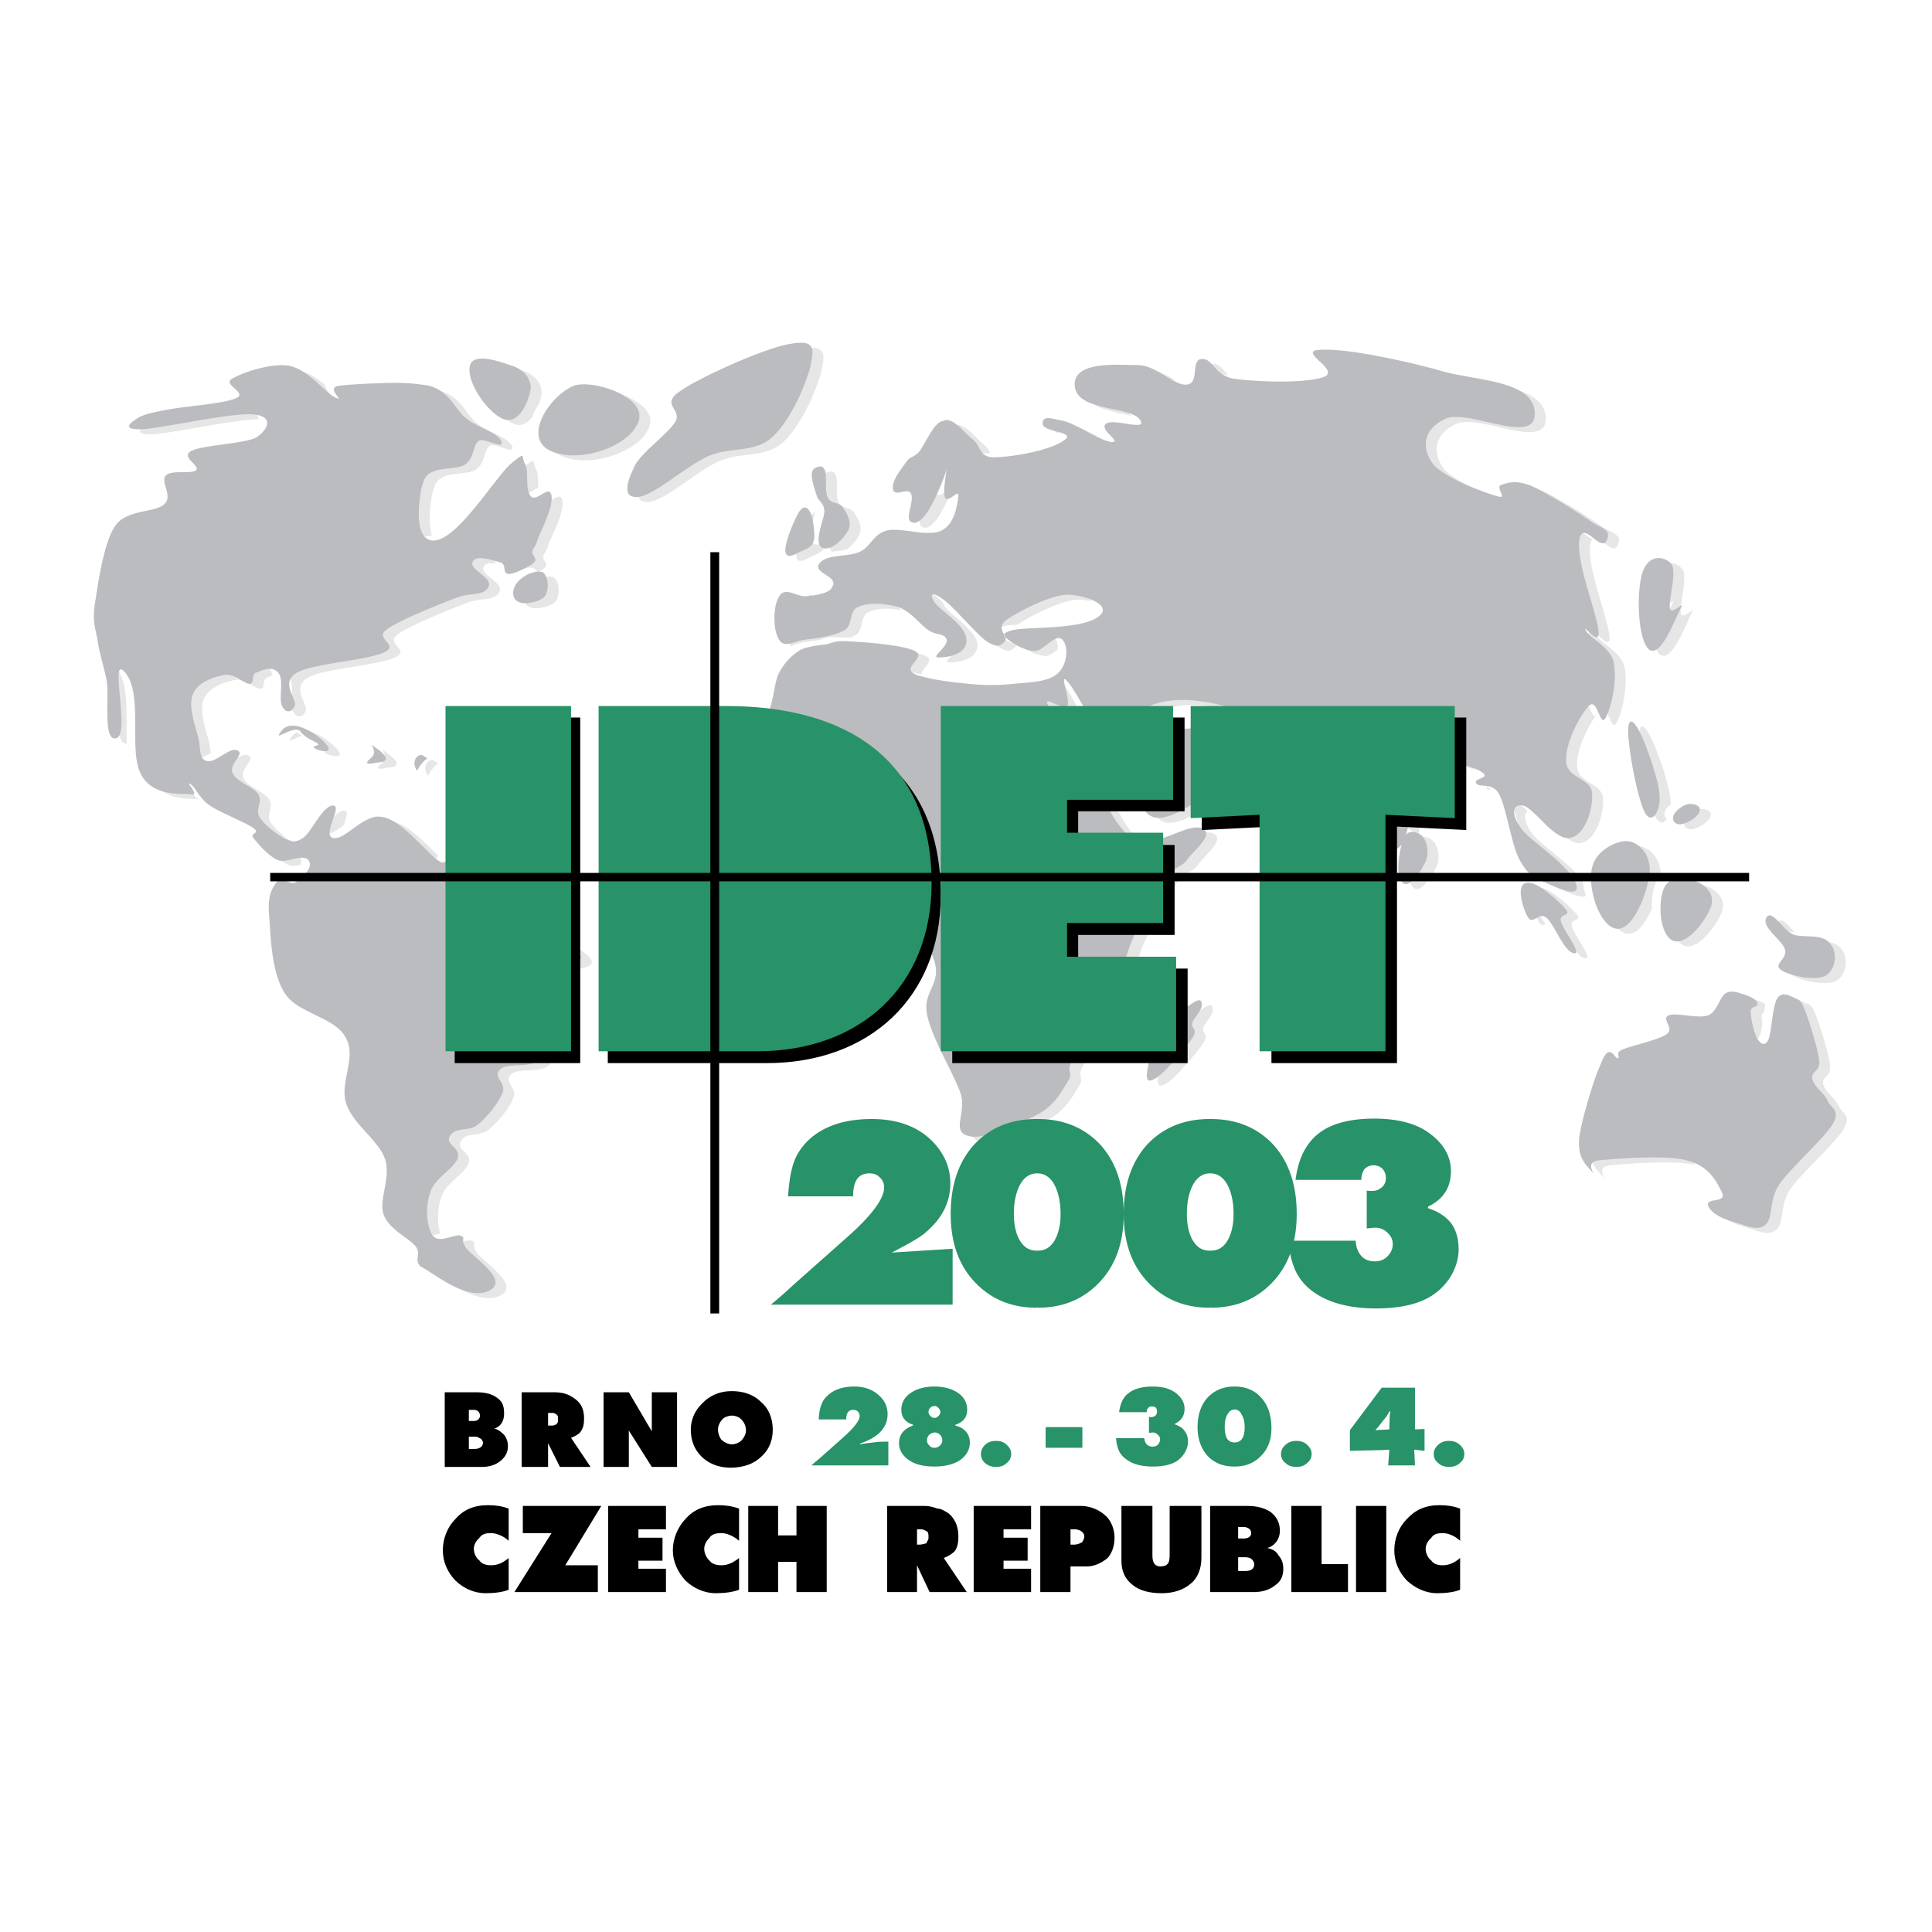
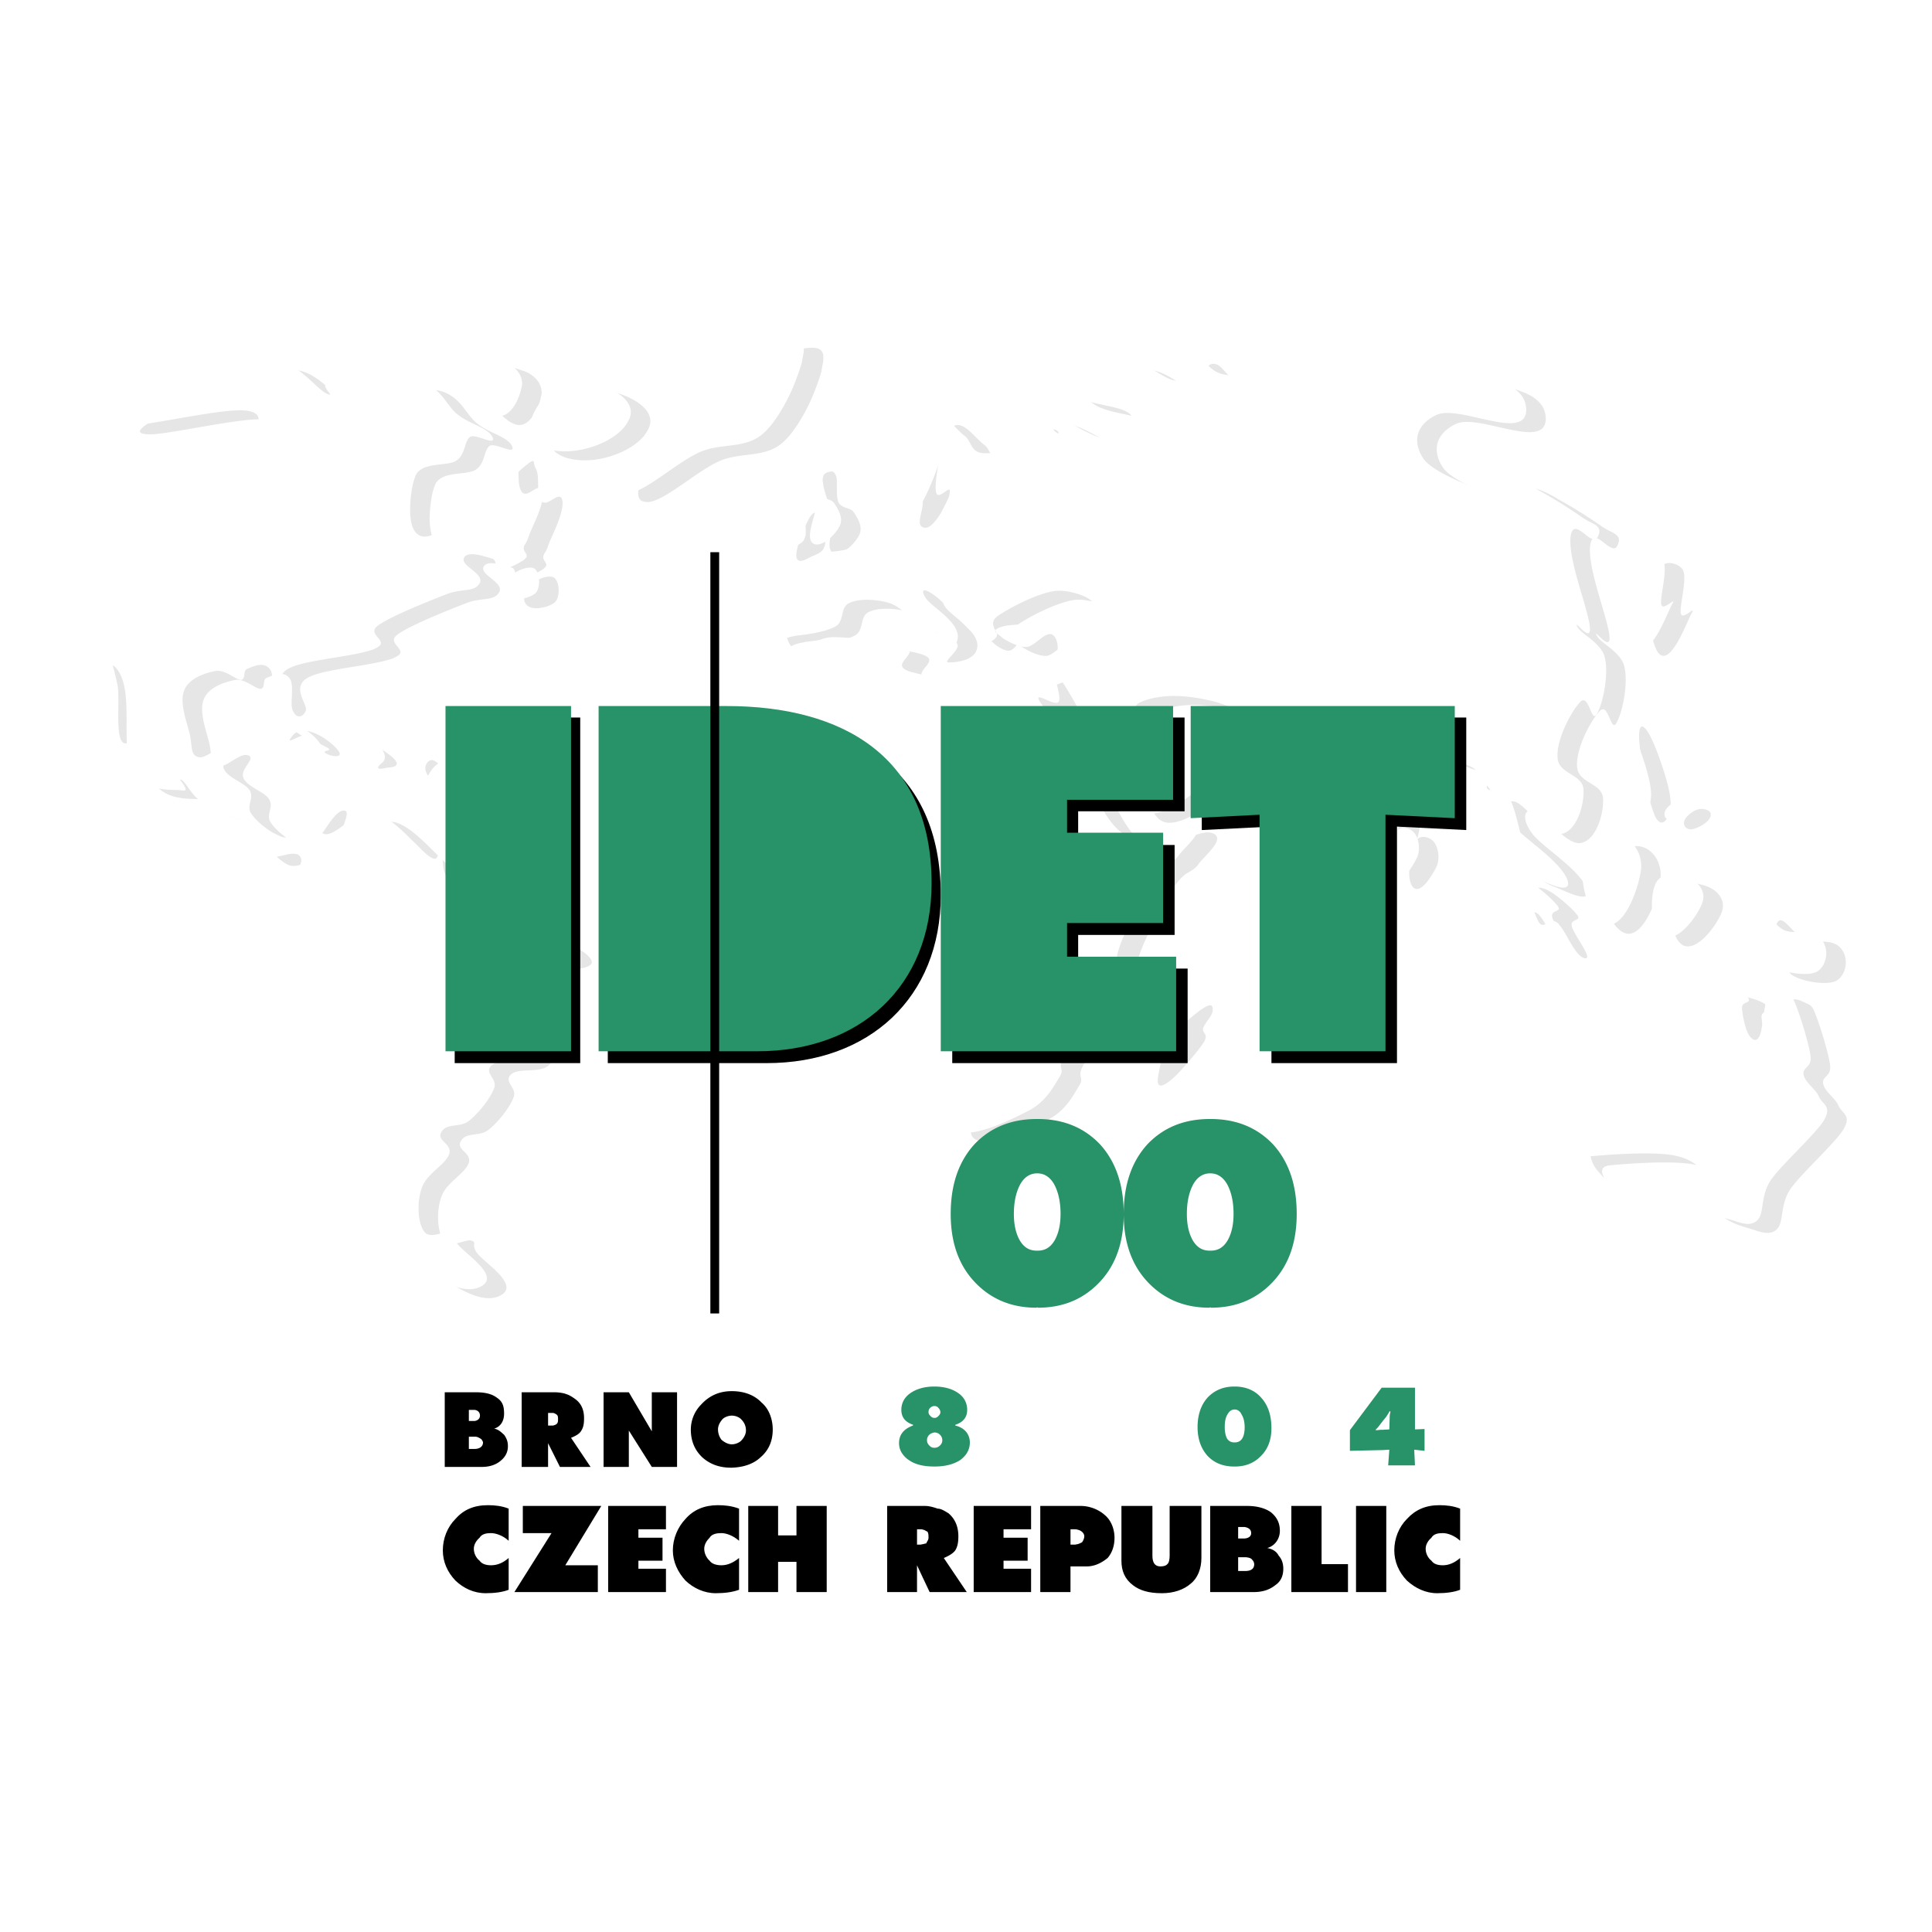
<svg xmlns="http://www.w3.org/2000/svg" width="2500" height="2500" viewBox="0 0 192.756 192.756">
  <g fill-rule="evenodd" clip-rule="evenodd">
-     <path fill="#fff" d="M0 0h192.756v192.756H0V0z" />
    <path d="M31.411 73.842c-.115-.114-.229-.191-.305-.305-.573-.917-3.017 1.26-1.91-.153.535-.649 1.375-.573 2.215-.229 1.031.42 2.062 1.298 2.406 1.833.572.993-2.177.076-1.222-.077.801-.19-.458-.419-1.184-1.069zM160.4 107.599a60.43 60.43 0 0 1 .65-1.528c.725-1.412 1.145.077 1.449 0 .307-.152-.342-.458.422-.84.801-.382 3.627-.954 4.467-1.565.803-.572-.611-1.527.191-1.871.801-.306 2.979.382 3.934 0 .916-.382 1.145-1.795 1.717-2.177.574-.344 1.031-.152 1.566 0 .496.153 1.336.42 1.604.878.268.535-.648.306-.648.917 0 .572.305 2.139.688 2.749.381.573.801.726 1.107 0 .305-.764.381-3.322.877-4.086.535-.725 1.26-.19 1.758 0 .496.229.648.268 1.029 1.337.422 1.069 1.223 3.666 1.375 4.85s-.84 1.069-.688 1.871c.191.84 1.184 1.374 1.527 2.177.344.802 1.338.916.498 2.367-.842 1.375-4.125 4.314-5.271 5.919-1.105 1.642-.648 3.284-1.336 4.009-.688.727-1.68.306-2.635 0-1.031-.305-2.596-.725-3.131-1.718-.496-.993 1.91-.268 1.336-1.413-.572-1.222-1.373-2.673-3.512-3.207-2.102-.573-7.18-.153-8.783 0-.076 0-.115 0-.191.038-1.26.229.076 1.718-.496 1.069-.611-.688-1.412-1.337-1.26-3.284.153-1.414 1.032-4.469 1.756-6.492zm0-21.576c.803-1.069 2.178-1.642 3.018-1.604 1.221.076 2.443 1.375 2.252 3.284-.268 1.947-1.604 5.537-3.246 5.46-.84-.076-1.527-.993-2.023-2.177-.457-1.184-.688-2.596-.535-3.589.077-.533.267-.992.534-1.374zm0-21.574c.727.573 1.527 1.26 1.68 2.138.344 1.527-.113 4.2-.764 5.46-.381.764-.572-.153-.916-.802-.189-.382-.42-.688-.801-.306-.955 1.031-2.369 3.78-2.254 5.499.039 1.756 2.598 1.642 2.598 3.322.037 1.718-.803 4.162-2.291 4.353-.611.076-1.375-.458-2.102-1.107-.955-.916-1.908-2.023-2.52-2.138-1.107-.191-1.146.955-.191 2.252.459.649 1.604 1.528 2.711 2.444 1.146.955 2.254 1.985 2.711 2.94.727 1.718-1.527.687-2.711.152-.152-.038-.268-.114-.381-.152-.955-.344-1.719-.802-2.482-2.253-.803-1.451-1.299-5.155-2.023-6.491-.688-1.298-1.947-.611-2.291-1.107-.307-.496 1.26-.496.725-.993-.496-.497-2.252-.879-2.902-1.222-.688-.305-.688-1.069-1.107-1.069s-.381.916-.84 1.069c-.457.191-1.336-.458-1.832 0-.459.497.191.802-.23 2.215-.037.153-.113.382-.152.649-.156 1.149-.248 3.107-.666 4.466a.77.77 0 0 1 .666-.266c.383 0 .727.191.955.42.459.458.725 1.642.344 2.52-.268.535-.764 1.413-1.299 1.909-.381.344-.764.497-1.068.153-.604-.666-.363-2.598-.023-3.78-.262.388-.602.601-1.047.534-2.061-.305-4.162-6.11-5.039-7.599-.803-1.451 1.527-.115-.42-1.222-1.947-1.069-8.02-4.583-11.15-5.499-1.91-.497-3.59-.688-5.041-.573-.955.077-1.795.268-2.482.573-1.641.764 1.07 1.604 2.482 2.024.229.076.383.114.535.152 1.107.344 2.635-.534 3.627 0 1.031.573 3.322 1.184 2.1 3.322-1.068 1.871-4.123 4.353-6.262 5.27-.305.153-.648.229-.916.306-2.023.42-2.062-.955-3.666-3.169-1.566-2.215-4.582-8.401-5.881-10.119s.229 1.756-.229 2.215c-.459.458-2.635-1.26-1.834 0 .764 1.298 3.896 3.36 4.66 4.43.725 1.03-1.451-.497-.764 1.069.648 1.604 2.367 6.454 4.467 7.675 1.223.688 2.787.115 4.162-.42 1.068-.42 2.062-.802 2.711-.573 1.451.535-.801 2.253-1.412 3.131-.383.535-.803.649-1.299.993-.305.229-.688.611-1.107 1.26-1.031 1.642-3.322 5.651-3.742 7.751-.42 2.101 1.146 2.864 1.07 3.934-.078 1.031-.574-.573-1.605.42-1.068.992-3.779 4.276-4.695 5.537-.842 1.336.076 1.298-.498 2.176-.572.917-1.297 2.406-2.977 3.322-1.682.879-5.27 2.673-7.027 2.177-1.718-.496-.076-2.291-.763-4.315-.726-2.023-2.902-5.536-3.322-7.827-.458-2.292 1.527-3.017.688-5.423a20.424 20.424 0 0 0-1.146-2.634c-1.031-2.062-2.482-4.201-4.201-5.117-1.336-.726-3.208-.573-4.926-.306-.649.076-1.222.191-1.795.268h-.076a47.19 47.19 0 0 0-1.222.114c-.229 0-.458-.038-.611-.076-1.718-.382.039-1.872-1.107-2.253-1.146-.343-4.353 2.368-5.575 0-1.222-2.368-.573-7.79.114-10.424.649-2.597 2.902-2.405 3.78-3.78.84-1.413.764-3.322 1.298-4.391.573-1.069 1.26-1.757 1.986-2.215.038-.038.076-.038.114-.076.344-.191.764-.306 1.222-.382.039 0 .039 0 .076-.038.458-.038.878-.114 1.26-.153.191-.038.382-.077.535-.153.42-.114.764-.229 1.871-.152 1.451.076 5.27.344 6.492.954 1.222.611-1.184 1.566-.153 2.215.229.152.535.267.917.343 1.375.382 3.398.611 4.659.726 1.643.153 2.939.153 4.391 0 1.49-.153 3.514-.153 4.469-1.069.992-.917 1.068-2.75.42-3.361-.688-.649-1.871 1.146-2.711 1.146-.879 0-1.986-.61-2.445-.954-.381-.382-1.336-.688.154-1.107 1.488-.382 6.566-.039 8.477-1.261 1.908-1.222-1.338-2.291-2.941-2.291-1.641 0-4.926 1.68-6.146 2.558-1.07.84.305 1.604-.115 2.101-.459.496-.764.649-1.795 0-.992-.688-3.246-3.36-4.162-4.048-.917-.726-1.68-.993-1.146 0 .496.917 3.131 2.253 3.284 3.856.076 1.604-2.1 1.795-2.826 1.795-.764 0 1.069-1.146.84-1.795-.229-.649-.993-.382-1.794-.916-.191-.115-.382-.306-.611-.497-.688-.649-1.527-1.566-2.482-1.833-1.222-.382-3.017-.458-3.933 0-.955.381-.497 1.833-1.375 2.329-.344.191-.84.382-1.336.496-.611.153-1.222.268-1.795.344h-.076c-.229.038-.458.076-.611.076-.229.039-.42.077-.611.115-.878.229-1.604.688-2.1-.115-.611-.993-.611-3.322.039-4.315.458-.801 1.298-.267 2.062-.076.229.076.42.076.649.076.153-.038.344-.076.573-.076h.076c.649-.115 1.375-.229 1.795-.649.076-.115.153-.229.191-.344.114-.268 0-.497-.191-.688-.535-.496-1.68-.878-1.146-1.527.229-.306.649-.496 1.146-.611.917-.19 2.138-.19 2.864-.534 1.146-.535 1.337-1.795 2.75-2.139.878-.191 2.291.115 3.513.229.764.038 1.413.038 1.909-.229 1.298-.611 1.565-2.52 1.68-3.437.077-.84-1.184.993-1.375 0-.117-.585.053-1.631.202-2.643-.455 1.423-1.221 3.104-1.729 3.941a4.757 4.757 0 0 1-.687.917c-.42.458-.84.611-1.222.306-.458-.458.42-2.062.077-2.75-.306-.687-1.643.421-1.795-.458-.153-.878.878-2.023 1.298-2.673.42-.611.725-.42 1.336-1.069.076-.114.191-.267.306-.496.568-.889 1.269-2.471 2.071-2.563.953-.48 2.132 1.229 2.931 1.837.84.573.572 1.795 2.139 1.795 1.527 0 5.422-.611 6.91-1.642 1.527-.955-2.061-.802-2.061-1.718 0-.878.916-.497 2.1-.268 1.184.268 3.627 1.986 4.773 2.101 1.145.038-1.338-1.222-.535-1.833.764-.573 4.354.878 3.322-.458-1.068-1.298-6.301-.764-6.453-3.322-.191-2.521 4.354-2.062 6.262-2.062 1.375 0 2.598 1.07 3.666 1.604.459.229.84.382 1.223.344 1.336-.077.381-2.444 1.488-2.558 1.146-.115 1.299 1.718 3.322 1.985 1.986.268 6.721.496 8.783-.153s-2.826-2.673-.191-2.75c2.062-.114 5.918.611 9.164 1.375.955.229 1.871.458 2.674.687 3.551 1.069 9.355.917 9.508 4.239.115 3.398-6.682-.496-8.973.611-2.369 1.146-2.215 3.055-1.223 4.43 1.031 1.375 5.117 2.902 6.377 3.246 1.26.42-.191-.84.459-1.107.686-.19 1.297-.496 2.748 0 .496.191 1.223.535 1.947.993 1.49.802 3.17 1.909 4.01 2.482.305.229.572.382.84.535.84.42 1.414.649.955 1.565-.191.42-.535.268-.955 0-.725-.535-1.564-1.451-1.756 0-.229 2.024 1.26 5.919 1.756 8.095.076.344.152.611.152.84.076.458 0 .649-.152.687-.381.077-1.412-1.298-1.107-.687.146.343.605.687 1.101 1.069zm4.545-6.797c-.611 2.024-.459 6.606.648 7.637 1.184.955 2.674-3.17 3.17-4.086.572-.955-.916.764-1.07 0-.152-.764.727-3.666.154-4.43-.535-.687-2.214-1.183-2.902.879zm2.176 31.426c-.648 1.413-.457 4.697.879 5.27 1.375.535 3.207-1.947 3.742-3.246.535-1.26-.383-2.214-1.26-2.596-.878-.382-2.711-.802-3.361.572zm10.195 2.979c-.535.955 1.643 2.252 1.871 3.208.229.954-1.26 1.412-.381 2.023.916.611 3.398 1.069 4.391.573.955-.535 1.336-2.177.496-3.208-.801-1.069-2.635-.534-3.666-.917-1.068-.419-2.175-2.634-2.711-1.679zm-13.785-18.673c0 1.794.918 6.721 1.643 8.133.725 1.413 1.643-.191 1.49-1.68-.078-1.489-1.262-4.773-1.758-5.842-.496-1.145-1.336-2.406-1.375-.611zm6.112 7.332c-.459 0-1.338.573-1.566 1.107-.229.573.191.955.688.916.457-.038 1.604-.572 1.871-1.222.266-.648-.536-.839-.993-.801zm-14.092 8.859c.727.572 1.414 1.222 1.719 1.604.688.764-.611.42-.459 1.184.115.802 2.254 3.398 1.299 3.246-.955-.191-1.795-2.521-2.559-3.36a.447.447 0 0 0-.189-.191c-.727-.611-1.299.725-1.795 0-.498-.764-1.299-3.284-.191-3.475.571-.115 1.411.381 2.175.992zm-37.307 12.448c.648-.573 1.26-1.069 1.604-1.299.803-.534 1.146-.61 1.146 0 .037.611-.803 1.299-.955 1.871-.152.535.648.497 0 1.489-.305.458-1.031 1.375-1.795 2.215-.764.917-1.604 1.719-2.176 1.947-1.07.458-.268-1.68-.268-2.329 0-.726-.229-.954.42-1.833.382-.495 1.221-1.335 2.024-2.061zM83.992 55.094c.687-.268 1.413-1.107 1.718-1.681.42-.802-.115-1.68-.497-2.253-.267-.458-.84-.42-1.222-.687-.115-.077-.229-.153-.306-.305-.343-.649-.076-2.215-.267-2.673-.229-.573-.458-.458-.688-.42a.86.86 0 0 0-.535.305c-.038.077-.076.153-.076.229-.039.076-.039.152-.039.229 0 .114 0 .229.039.343 0 .153.039.344.076.497.115.496.306.992.382 1.298.191.573.688.649.764 1.489 0 .84-1.069 3.017-.306 3.628.27.191.613.153.957.001zm-1.795-.458c.039-.077.077-.153.115-.268.076-.458 0-1.183-.115-1.794 0-.152-.038-.305-.076-.458-.076-.191-.115-.381-.191-.496-.268-.535-.649-.687-1.031-.153-.038.039-.076.076-.114.153-.42.726-1.375 2.864-1.337 3.857.077.878.955.343 1.451.076.077-.038.115-.038.191-.076.343-.153.764-.306 1.031-.649.039-.078.076-.116.076-.192zm-.076-19.284c.039.191.039.458 0 .764-.039.268-.115.535-.153.878-.19.726-.573 1.794-1.069 2.94-.725 1.566-1.718 3.246-2.788 4.201-1.794 1.604-4.162.917-6.338 1.871-2.253.993-5.346 3.895-7.064 4.086-.152 0-.306 0-.42-.038-1.031-.153-.573-1.642 0-2.788.038-.115.076-.191.114-.268.688-1.375 3.284-3.169 4.048-4.391.764-1.26-1.527-1.718.458-3.055 1.909-1.375 8.515-4.354 10.997-4.735.382-.077.726-.115.993-.115.764-.037 1.107.192 1.222.65zm-17.832 8.095c.153-.229.305-.458.42-.688.382-.802.115-1.489-.42-2.062-1.336-1.374-4.392-2.138-5.804-1.756-.497.152-1.031.496-1.565.954-1.718 1.49-3.131 4.277-1.146 5.461.343.19.725.343 1.146.42 2.443.573 5.917-.534 7.369-2.329zm-7.37 53.497c1.031-.458 3.131-.382 1.565-1.756-.382-.305-.917-.649-1.565-1.031a51.162 51.162 0 0 0-2.902-1.451c-2.444-1.146-5.079-2.291-6.3-3.131-2.139-1.451-1.26-2.673-1.795-3.246-.497-.573-.038.764-1.146 0-.42-.268-.993-.917-1.719-1.604-1.146-1.146-2.596-2.52-3.78-2.711-.229-.039-.42-.039-.649-.039-1.642.229-3.208 2.33-4.277 2.139-1.222-.229.993-3.246-.038-3.246-.993 0-2.1 2.52-2.902 3.169-.039.038-.077.038-.115.076-.84.535-1.107.344-1.833 0-.764-.344-2.023-1.336-2.482-2.1s.344-1.451-.114-2.253c-.458-.764-2.139-1.222-2.559-2.1-.458-.917 1.298-1.986.458-2.291-.802-.344-2.177 1.26-2.979 1.069-.84-.153-.649-1.069-.878-2.176-.229-1.069-1.069-3.169-.611-4.392.42-1.298 2.138-1.833 3.131-2.023.993-.191 2.024.878 2.559.878.534-.038.152-.955.649-1.107.496-.191 1.565-.764 2.215 0 .61.726 0 2.635.382 3.322.343.764.992.649 1.26 0 .306-.611-1.489-2.292.153-3.284.191-.115.458-.229.764-.344 1.871-.61 5.384-.916 7.217-1.451.306-.076.573-.153.764-.267 1.642-.726-.955-1.337.229-2.253.649-.496 2.023-1.145 3.436-1.756a77.03 77.03 0 0 1 3.284-1.336c1.681-.726 2.94-.191 3.475-1.184.497-.954-1.986-1.718-1.566-2.52.382-.764 2.177-.076 2.788.077.61.191.152 1.146.802 1.146.496 0 1.565-.496 2.176-.878.153-.076.268-.191.344-.267.42-.344-.229-.688-.153-1.069.038-.42.191-.229.497-1.146.267-.84 1.565-3.131 1.413-4.43-.229-1.26-1.527.764-2.1 0-.573-.725-.114-2.52-.573-3.246-.382-.688.191-1.26-1.336 0-1.489 1.222-5.079 7.217-7.484 7.675-.84.152-1.337-.344-1.566-1.107-.305-1.031-.19-2.521 0-3.666.077-.458.191-.84.306-1.145.535-1.604 3.208-.993 4.124-1.642.955-.649.764-1.948 1.375-2.368.573-.344 2.673 1.031 2.214 0-.535-.955-2.252-1.26-3.398-2.177-1.184-.84-1.642-2.749-3.818-3.322a22.226 22.226 0 0 0-.802-.115c-1.222-.191-2.863-.191-4.429-.114a49.911 49.911 0 0 0-3.627.229c-1.604.152.611 1.642-.382 1.222-.726-.268-1.871-1.718-3.208-2.559a4.49 4.49 0 0 0-1.451-.649c-1.909-.306-4.773.726-5.728 1.298-.993.535 1.566 1.413.458 1.909-1.146.573-4.85.802-6.492 1.107-1.642.268-2.902.573-3.398.917-.573.382-1.718 1.146.344 1.107 2.024-.076 8.821-1.642 11.112-1.489 2.292.153 1.528 1.565.42 2.291-1.146.649-5.422.764-6.53 1.375-1.069.611.993 1.489.496 1.91-.496.42-2.482-.077-3.017.534-.573.611.726 1.986-.114 2.826-.917.917-3.742.497-4.926 2.177-1.184 1.757-1.718 5.842-2.024 7.751-.306 1.91.114 2.673.306 3.933.19 1.222.496 2.024.84 3.628s-.42 6.301.993 5.88c1.451-.382-.84-8.707.917-6.491 1.756 2.214.306 7.56 1.489 10.004 1.184 2.405 4.086 1.947 5.041 2.1.955.191-.573-1.298-.115-1.069.535.306.955 1.489 1.986 2.177 1.069.725 3.589 1.68 4.353 2.252.764.573-.42.458 0 .993s1.565 1.871 2.482 2.215c.725.267 1.833-.382 2.558-.229.191 0 .344.076.458.229.343.458 0 1.031-.458 1.489-.268.306-.611.534-.802.688-.572.382-1.336-.649-1.909 0-.534.687-.916 1.412-.764 3.284.153 1.871.191 5.613 1.527 7.751.458.726 1.146 1.222 1.948 1.642 1.565.879 3.437 1.451 4.162 2.826 1.146 1.947-.611 4.467.038 6.529.497 1.604 2.024 2.826 3.017 4.124.382.458.649.917.84 1.375.688 1.947-.611 4.048-.115 5.613.535 1.527 2.558 2.367 3.208 3.207.611.802-.229 1.375.496 1.986.077.076.191.114.306.19 1.298.726 4.468 3.322 6.568 2.215 2.1-1.107-1.986-3.475-2.444-4.392-.458-.84.115-.84-.42-1.069-.573-.229-2.176.841-2.788 0-.649-.84-.764-2.901-.267-4.314.458-1.489 2.367-2.329 2.749-3.437.344-1.069-1.336-1.299-.764-2.215.535-.917 1.871-.382 2.75-1.107.878-.688 2.1-2.177 2.482-3.208.42-.992-1.069-1.565-.229-2.328.649-.535 2.024-.268 3.017-.535.344-.076.649-.229.878-.496.802-.993-.42-2.291-.191-3.284.229-1.031 1.184-1.337 1.451-2.253.267-.916-.115-2.253.267-3.246.075-.19.266-.304.495-.42zM54.017 57.69c.344-.115.688-.191.955-.153.878 0 .993 2.024.382 2.559-.267.229-.802.458-1.336.535-.764.153-1.604 0-1.718-.802-.116-.993.839-1.795 1.717-2.139zm0-18.787c.039.152.039.343 0 .496 0 .038 0 .076-.038.153-.191 1.107-1.184 3.36-2.673 2.749-1.489-.573-3.589-3.513-3.36-5.155.191-1.642 3.093-.535 4.239-.153.954.306 1.717 1.031 1.832 1.91zm-10.96 36.925c.115 0 .229.038.344.114.496.344.343.077-.191.688-.038.076-.115.115-.153.191-.382.497-.305.802-.534.229-.267-.572.115-1.184.534-1.222zm-4.429-.687c1.184.84 1.222 1.298.382 1.413-.115 0-.229.038-.382.038-.688.153-1.336.229-.535-.458.917-.764-.611-1.833.535-.993z" fill="#e6e6e7" />
    <path d="M29.461 72.945c-.115-.115-.229-.191-.305-.306-.573-.917-3.017 1.26-1.909-.153.534-.649 1.374-.573 2.214-.229 1.031.42 2.062 1.298 2.406 1.833.573.993-2.177.076-1.222-.077.802-.19-.458-.419-1.184-1.068zm128.99 33.755c.268-.649.496-1.184.648-1.527.727-1.413 1.146.076 1.451 0 .307-.152-.344-.458.42-.84.803-.382 3.627-.955 4.469-1.566.801-.572-.611-1.526.189-1.87.803-.306 2.979.382 3.934 0 .916-.382 1.146-1.795 1.719-2.177.572-.344 1.031-.153 1.564 0 .498.152 1.338.42 1.605.878.266.534-.65.306-.65.917 0 .572.307 2.138.688 2.749.383.573.803.726 1.107 0 .307-.764.383-3.322.879-4.086.535-.726 1.26-.19 1.756 0 .496.229.648.268 1.031 1.337.42 1.068 1.223 3.666 1.375 4.85s-.84 1.068-.688 1.871c.191.84 1.184 1.374 1.527 2.176.344.803 1.336.917.496 2.368-.84 1.374-4.123 4.314-5.27 5.919-1.107 1.642-.648 3.283-1.336 4.009s-1.68.306-2.635 0c-1.031-.306-2.598-.726-3.131-1.718-.496-.993 1.908-.268 1.336-1.413-.572-1.222-1.375-2.673-3.514-3.208-2.1-.572-7.178-.152-8.781 0-.078 0-.115 0-.191.038-1.26.229.076 1.719-.496 1.069-.611-.688-1.414-1.336-1.262-3.283.157-1.414 1.034-4.469 1.76-6.493zm0-21.574c.801-1.069 2.176-1.642 3.016-1.604 1.223.076 2.445 1.374 2.254 3.284-.268 1.947-1.604 5.537-3.246 5.46-.84-.077-1.527-.993-2.023-2.177-.459-1.184-.688-2.597-.535-3.59.075-.533.267-.991.534-1.373zm0-21.575c.725.573 1.527 1.26 1.68 2.138.344 1.527-.115 4.2-.764 5.46-.381.764-.572-.153-.916-.802-.191-.382-.42-.687-.803-.305-.955 1.031-2.367 3.78-2.252 5.499.037 1.757 2.596 1.642 2.596 3.322.039 1.718-.801 4.162-2.291 4.354-.611.076-1.375-.458-2.1-1.107-.955-.917-1.91-2.024-2.521-2.139-1.105-.191-1.145.955-.189 2.253.457.649 1.604 1.527 2.711 2.444 1.145.955 2.252 1.986 2.711 2.94.725 1.719-1.527.688-2.711.153-.152-.039-.268-.115-.383-.153-.953-.343-1.717-.801-2.48-2.253-.803-1.45-1.299-5.155-2.025-6.491-.688-1.298-1.947-.611-2.291-1.107-.305-.496 1.26-.496.727-.993-.496-.497-2.254-.878-2.902-1.222-.688-.305-.688-1.069-1.107-1.069s-.383.917-.84 1.069c-.459.191-1.338-.458-1.834 0-.457.497.191.802-.229 2.215-.039.153-.115.382-.152.649-.158 1.148-.25 3.107-.666 4.466a.77.77 0 0 1 .666-.266c.381 0 .725.191.955.42.457.458.725 1.642.344 2.521-.268.535-.764 1.413-1.299 1.909-.383.343-.764.497-1.07.152-.602-.666-.361-2.598-.021-3.779-.264.387-.602.601-1.047.534-2.062-.306-4.162-6.11-5.041-7.599-.801-1.451 1.527-.115-.42-1.222-1.947-1.069-8.018-4.582-11.15-5.499-1.908-.497-3.588-.687-5.039-.573-.955.076-1.795.268-2.482.573-1.643.764 1.068 1.604 2.482 2.024.229.076.381.114.533.152 1.107.344 2.635-.534 3.629 0 1.031.573 3.322 1.184 2.1 3.322-1.068 1.871-4.123 4.354-6.262 5.27-.307.153-.65.229-.918.306-2.023.42-2.061-.955-3.664-3.169-1.566-2.215-4.584-8.401-5.881-10.119-1.299-1.719.229 1.756-.23 2.214-.457.458-2.635-1.26-1.832 0 .764 1.298 3.895 3.36 4.658 4.43.727 1.031-1.451-.497-.764 1.069.65 1.604 2.367 6.454 4.469 7.676 1.221.688 2.787.114 4.162-.42 1.068-.42 2.061-.802 2.711-.573 1.451.535-.803 2.253-1.414 3.131-.381.535-.801.649-1.297.993-.307.229-.688.611-1.107 1.26-1.031 1.643-3.322 5.652-3.742 7.752-.42 2.101 1.145 2.864 1.068 3.933-.076 1.031-.572-.572-1.604.421-1.068.992-3.781 4.276-4.697 5.536-.84 1.337.076 1.299-.496 2.177-.572.917-1.299 2.406-2.979 3.322-1.68.878-5.27 2.673-7.026 2.177-1.718-.496-.077-2.291-.764-4.315-.726-2.023-2.902-5.536-3.322-7.827-.458-2.292 1.527-3.018.687-5.423a20.492 20.492 0 0 0-1.146-2.635c-1.031-2.062-2.482-4.2-4.2-5.117-1.337-.726-3.208-.572-4.926-.305-.649.077-1.222.191-1.795.268h-.076c-.458.038-.879.076-1.222.114-.229 0-.458-.038-.611-.077-1.719-.381.038-1.871-1.107-2.253-1.146-.343-4.354 2.368-5.575 0-1.222-2.367-.573-7.79.115-10.424.649-2.597 2.902-2.406 3.78-3.781.84-1.413.764-3.322 1.298-4.391.573-1.069 1.26-1.756 1.985-2.215.038-.038.076-.038.115-.077.343-.191.764-.305 1.222-.381.038 0 .038 0 .076-.038.458-.039.878-.115 1.26-.153.191-.038.382-.076.535-.152.42-.115.764-.229 1.871-.153 1.451.076 5.27.343 6.492.955 1.222.611-1.184 1.565-.153 2.215.229.152.535.267.917.343 1.375.382 3.398.611 4.658.726 1.642.152 2.941.152 4.392 0 1.488-.153 3.512-.153 4.467-1.069.994-.917 1.07-2.75.42-3.36-.688-.649-1.871 1.146-2.711 1.146-.877 0-1.986-.611-2.443-.955-.383-.382-1.336-.688.152-1.107 1.49-.382 6.568-.038 8.477-1.26 1.91-1.222-1.336-2.291-2.939-2.291-1.643 0-4.926 1.68-6.148 2.559-1.068.84.307 1.604-.113 2.1-.459.497-.764.649-1.795 0-.994-.688-3.246-3.36-4.163-4.048-.917-.725-1.68-.993-1.146 0 .496.917 3.131 2.253 3.284 3.857.076 1.604-2.1 1.795-2.826 1.795-.764 0 1.069-1.146.84-1.795-.229-.649-.993-.382-1.795-.917-.191-.115-.382-.305-.611-.496-.688-.65-1.527-1.566-2.482-1.833-1.222-.382-3.017-.458-3.933 0-.955.381-.497 1.833-1.375 2.329a5.48 5.48 0 0 1-1.336.497c-.611.152-1.222.267-1.795.343h-.076a4.295 4.295 0 0 1-.611.077c-.229.038-.42.076-.611.114-.878.229-1.604.688-2.1-.114-.611-.993-.611-3.322.038-4.315.458-.802 1.298-.267 2.062-.076.229.076.42.076.649.076.153-.038.344-.076.573-.076h.076c.649-.114 1.375-.229 1.795-.649.076-.115.152-.229.19-.343.115-.268 0-.497-.19-.688-.535-.497-1.681-.879-1.146-1.528.229-.305.649-.496 1.146-.611.916-.191 2.138-.191 2.864-.535 1.146-.535 1.336-1.794 2.75-2.138.878-.191 2.291.114 3.513.229.764.039 1.413.039 1.909-.229 1.298-.611 1.566-2.521 1.68-3.437.077-.84-1.184.993-1.375 0-.117-.586.053-1.631.202-2.643-.455 1.423-1.221 3.104-1.729 3.941a4.717 4.717 0 0 1-.688.917c-.42.458-.84.61-1.222.305-.458-.458.42-2.062.077-2.75-.306-.687-1.642.42-1.795-.458-.152-.878.878-2.024 1.299-2.673.419-.611.725-.42 1.336-1.069.077-.115.191-.267.306-.497.568-.888 1.269-2.471 2.071-2.563.953-.479 2.132 1.229 2.931 1.838.839.572.573 1.794 2.138 1.794 1.527 0 5.422-.611 6.912-1.642 1.527-.955-2.062-.802-2.062-1.718 0-.878.916-.497 2.1-.268 1.186.268 3.629 1.986 4.773 2.101 1.146.038-1.336-1.222-.533-1.833.764-.573 4.352.878 3.322-.458-1.07-1.298-6.301-.764-6.455-3.322-.189-2.52 4.354-2.062 6.264-2.062 1.375 0 2.596 1.069 3.666 1.604.457.229.84.382 1.221.344 1.338-.077.383-2.444 1.49-2.559 1.145-.115 1.299 1.718 3.322 1.985 1.984.267 6.721.497 8.781-.153 2.062-.649-2.824-2.672-.189-2.749 2.061-.115 5.918.611 9.164 1.375a64.36 64.36 0 0 1 2.672.688c3.553 1.069 9.355.917 9.51 4.239.113 3.398-6.684-.497-8.975.61-2.367 1.146-2.215 3.055-1.221 4.43 1.029 1.375 5.115 2.902 6.375 3.246 1.262.42-.189-.84.459-1.107.688-.191 1.299-.497 2.75 0 .496.191 1.221.534 1.947.993 1.488.802 3.17 1.909 4.01 2.482.305.229.572.382.84.535.84.42 1.412.649.955 1.565-.191.42-.535.268-.955 0-.727-.534-1.566-1.451-1.758 0-.229 2.024 1.262 5.919 1.758 8.095.076.344.152.611.152.84.076.458 0 .649-.152.687-.383.076-1.414-1.298-1.107-.687.148.34.607.683 1.103 1.065zm4.543-6.797c-.609 2.024-.457 6.606.65 7.637 1.184.955 2.672-3.169 3.168-4.086.574-.955-.916.764-1.068 0-.152-.764.725-3.666.152-4.429-.535-.688-2.214-1.184-2.902.878zm2.178 31.427c-.65 1.413-.459 4.697.877 5.27 1.375.535 3.209-1.947 3.742-3.246.535-1.26-.381-2.214-1.26-2.597-.877-.382-2.711-.802-3.359.573zm10.195 2.978c-.535.955 1.643 2.253 1.871 3.208s-1.26 1.413-.383 2.024c.918.61 3.398 1.069 4.393.572.953-.534 1.336-2.176.496-3.208-.803-1.069-2.635-.534-3.666-.917-1.068-.419-2.176-2.634-2.711-1.679zm-13.785-18.673c0 1.794.916 6.721 1.643 8.133.725 1.413 1.641-.191 1.488-1.68-.076-1.489-1.26-4.773-1.756-5.842-.496-1.145-1.336-2.406-1.375-.611zm6.109 7.332c-.459 0-1.336.573-1.564 1.107-.23.573.189.955.686.917.459-.038 1.605-.573 1.871-1.222.267-.649-.534-.84-.993-.802zm-14.089 8.859c.725.573 1.412 1.222 1.719 1.604.688.764-.611.42-.459 1.184.115.802 2.252 3.398 1.299 3.245-.955-.191-1.795-2.52-2.559-3.36a.466.466 0 0 0-.191-.19c-.725-.611-1.299.726-1.795 0-.496-.764-1.299-3.284-.189-3.475.571-.115 1.411.381 2.175.992zm-37.307 12.448c.648-.572 1.26-1.069 1.604-1.298.801-.535 1.145-.611 1.145 0 .039.61-.801 1.298-.955 1.871-.152.534.65.496 0 1.489-.305.458-1.029 1.374-1.793 2.215-.764.916-1.605 1.718-2.178 1.947-1.068.458-.268-1.681-.268-2.329 0-.726-.229-.955.422-1.833.38-.497 1.22-1.336 2.023-2.062zm-34.253-46.93c.687-.267 1.413-1.107 1.718-1.68.42-.802-.114-1.68-.496-2.253-.268-.458-.84-.42-1.222-.688-.115-.076-.229-.153-.306-.305-.344-.649-.077-2.215-.268-2.673-.229-.573-.458-.458-.688-.42a.859.859 0 0 0-.534.306.53.53 0 0 0-.076.229c-.039.076-.039.153-.039.229 0 .115 0 .229.039.344 0 .153.038.344.076.496.114.497.306.993.382 1.299.191.572.688.649.764 1.489 0 .84-1.069 3.016-.306 3.627.269.192.613.153.956 0zm-1.794-.458a1.87 1.87 0 0 0 .114-.267c.077-.458 0-1.184-.114-1.794 0-.153-.039-.306-.076-.458-.077-.191-.115-.382-.191-.497-.267-.535-.649-.687-1.031-.152a.508.508 0 0 0-.115.152c-.42.726-1.375 2.864-1.336 3.857.077.878.955.343 1.451.076.076-.038.114-.038.191-.076.344-.153.764-.306 1.031-.649.037-.077.076-.115.076-.192zm-.077-19.283c.038.191.038.458 0 .764-.039.268-.115.534-.153.878-.191.726-.573 1.795-1.069 2.94-.726 1.565-1.718 3.246-2.788 4.2-1.795 1.604-4.162.917-6.339 1.871-2.253.993-5.346 3.896-7.064 4.086-.152 0-.305 0-.42-.038-1.031-.152-.573-1.642 0-2.788.038-.115.077-.191.115-.267.687-1.375 3.284-3.17 4.047-4.392.764-1.26-1.527-1.718.458-3.055 1.909-1.375 8.515-4.353 10.998-4.735.382-.077.726-.115.993-.115.764-.036 1.108.193 1.222.651zm-17.833 8.095c.153-.229.306-.458.42-.688.382-.802.115-1.489-.42-2.062-1.336-1.375-4.391-2.139-5.804-1.756-.497.152-1.031.497-1.566.955-1.718 1.489-3.131 4.277-1.146 5.46.344.191.726.343 1.146.42 2.445.573 5.92-.534 7.37-2.329zm-7.369 53.498c1.031-.458 3.131-.382 1.566-1.756-.382-.306-.917-.649-1.566-1.031a51.162 51.162 0 0 0-2.902-1.451c-2.444-1.146-5.079-2.291-6.301-3.131-2.139-1.451-1.26-2.673-1.795-3.246-.496-.573-.038.764-1.146 0-.42-.267-.993-.917-1.718-1.604-1.146-1.145-2.597-2.52-3.78-2.711-.229-.038-.42-.038-.649-.038-1.642.229-3.208 2.329-4.277 2.139-1.222-.229.993-3.246-.038-3.246-.993 0-2.1 2.521-2.902 3.169-.038.038-.076.038-.115.077-.84.534-1.107.343-1.833 0-.764-.344-2.024-1.337-2.482-2.101-.458-.764.343-1.451-.115-2.253-.458-.764-2.138-1.222-2.559-2.1-.458-.917 1.298-1.986.458-2.291-.802-.344-2.177 1.26-2.979 1.069-.84-.152-.649-1.069-.878-2.177-.229-1.069-1.069-3.169-.611-4.391.42-1.299 2.138-1.833 3.131-2.024.993-.19 2.023.879 2.558.879.535-.039.153-.955.649-1.107.497-.191 1.565-.764 2.214 0 .611.726 0 2.635.382 3.322.344.764.993.649 1.26 0 .306-.611-1.489-2.291.153-3.284.191-.115.458-.229.764-.344 1.871-.611 5.384-.917 7.217-1.451.306-.076.573-.152.764-.268 1.642-.725-.955-1.336.229-2.252.649-.497 2.024-1.146 3.437-1.757a77.03 77.03 0 0 1 3.284-1.336c1.681-.726 2.94-.191 3.475-1.184.497-.955-1.985-1.719-1.565-2.521.382-.764 2.176-.076 2.788.077.611.191.152 1.146.802 1.146.497 0 1.565-.497 2.177-.879.153-.076.267-.191.343-.267.42-.344-.229-.688-.153-1.069.039-.42.191-.229.497-1.146.267-.84 1.565-3.131 1.413-4.429-.229-1.261-1.528.764-2.1 0-.573-.726-.115-2.521-.573-3.246-.382-.687.191-1.26-1.336 0-1.489 1.222-5.079 7.217-7.484 7.675-.84.153-1.336-.343-1.566-1.107-.305-1.031-.191-2.521 0-3.666.077-.458.191-.84.306-1.146.535-1.604 3.208-.993 4.124-1.642.955-.649.764-1.948 1.375-2.368.573-.344 2.673 1.031 2.215 0-.535-.955-2.253-1.26-3.398-2.177-1.184-.84-1.642-2.749-3.818-3.322a18.63 18.63 0 0 0-.802-.114c-1.222-.191-2.864-.191-4.429-.115a49.414 49.414 0 0 0-3.628.229c-1.604.153.611 1.642-.382 1.222-.726-.268-1.871-1.719-3.208-2.559a4.448 4.448 0 0 0-1.451-.649c-1.909-.305-4.773.726-5.728 1.298-.993.535 1.566 1.413.458 1.91-1.146.572-4.849.802-6.491 1.107-1.642.267-2.902.573-3.398.916-.573.382-1.718 1.146.343 1.107 2.024-.076 8.821-1.642 11.112-1.489 2.291.153 1.527 1.566.42 2.291-1.146.649-5.422.764-6.53 1.375-1.069.611.993 1.49.497 1.91-.497.42-2.482-.077-3.017.535-.573.611.725 1.985-.115 2.826-.917.917-3.742.496-4.926 2.177-1.184 1.756-1.718 5.842-2.023 7.751s.115 2.673.306 3.933c.191 1.222.496 2.024.84 3.627.344 1.604-.42 6.301.993 5.88 1.451-.382-.84-8.706.916-6.491 1.757 2.215.306 7.561 1.489 10.004 1.184 2.406 4.086 1.948 5.041 2.1.955.191-.573-1.298-.114-1.069.535.306.955 1.489 1.986 2.177 1.068.726 3.589 1.68 4.353 2.253.764.573-.42.458 0 .993.42.534 1.565 1.871 2.482 2.214.726.267 1.833-.382 2.559-.229.191 0 .344.076.458.229.344.458 0 1.031-.458 1.489-.267.306-.611.535-.802.687-.573.382-1.336-.649-1.909 0-.535.688-.917 1.413-.764 3.284.153 1.871.191 5.613 1.528 7.752.458.725 1.146 1.222 1.947 1.642 1.566.878 3.437 1.451 4.162 2.826 1.146 1.947-.611 4.467.039 6.529.496 1.604 2.023 2.826 3.017 4.124.382.458.649.916.84 1.375.688 1.947-.611 4.047-.114 5.613.534 1.526 2.558 2.367 3.207 3.207.611.802-.229 1.375.497 1.985.077.077.191.115.306.191 1.298.726 4.468 3.322 6.568 2.215s-1.986-3.476-2.444-4.392c-.458-.84.115-.84-.42-1.069-.573-.229-2.177.841-2.788 0-.649-.84-.764-2.901-.268-4.314.458-1.489 2.368-2.329 2.75-3.437.343-1.069-1.336-1.299-.764-2.215.535-.917 1.871-.382 2.75-1.107.878-.688 2.1-2.177 2.482-3.208.42-.993-1.069-1.565-.229-2.329.649-.534 2.023-.268 3.017-.534.343-.077.649-.229.878-.497.802-.992-.42-2.291-.19-3.283.229-1.031 1.184-1.337 1.451-2.253.267-.917-.115-2.253.267-3.246.071-.19.262-.304.491-.418zm-2.902-39.255c.343-.115.688-.191.955-.153.878 0 .993 2.024.382 2.558-.267.229-.802.458-1.336.535-.764.153-1.604 0-1.719-.802-.115-.992.839-1.794 1.718-2.138zm0-18.787c.038.153.038.344 0 .497 0 .039 0 .077-.039.153-.191 1.107-1.184 3.36-2.673 2.749-1.489-.573-3.589-3.513-3.36-5.154.191-1.643 3.093-.535 4.239-.153.954.304 1.718 1.03 1.833 1.908zm-10.96 36.926c.115 0 .229.038.344.114.497.344.344.076-.191.687-.038.077-.114.115-.153.191-.382.497-.305.802-.535.229-.266-.572.116-1.184.535-1.221zm-4.429-.688c1.184.84 1.222 1.298.382 1.413-.115 0-.229.038-.382.038-.688.153-1.337.229-.535-.458.917-.764-.61-1.833.535-.993z" fill="#fff" />
-     <path d="M30.32 73.344c-.114-.115-.229-.191-.306-.306-.572-.917-3.017 1.26-1.909-.153.535-.649 1.375-.573 2.215-.229 1.031.42 2.062 1.299 2.406 1.833.573.993-2.177.076-1.222-.077.802-.19-.459-.419-1.184-1.068zM159.311 107.1a61.48 61.48 0 0 1 .648-1.527c.725-1.413 1.145.076 1.451 0 .305-.152-.344-.458.42-.84.803-.382 3.627-.955 4.467-1.565.803-.573-.611-1.527.191-1.871.803-.306 2.979.381 3.934 0 .916-.383 1.145-1.795 1.719-2.177.572-.344 1.029-.153 1.564 0 .496.152 1.336.42 1.604.878.268.535-.648.306-.648.916 0 .573.305 2.139.688 2.75.381.572.803.726 1.107 0 .305-.764.381-3.322.879-4.086.533-.726 1.26-.191 1.756 0 .496.229.648.268 1.031 1.336.42 1.069 1.221 3.666 1.375 4.85.152 1.184-.842 1.069-.688 1.871.189.841 1.184 1.375 1.527 2.177s1.336.917.496 2.368c-.84 1.374-4.125 4.314-5.27 5.918-1.107 1.643-.648 3.284-1.336 4.01s-1.682.306-2.635 0c-1.031-.306-2.598-.726-3.133-1.719-.496-.992 1.91-.267 1.338-1.412-.574-1.223-1.375-2.674-3.514-3.208-2.1-.573-7.18-.152-8.783 0-.076 0-.113 0-.189.038-1.262.229.076 1.719-.498 1.069-.609-.688-1.412-1.337-1.26-3.284.153-1.413 1.032-4.468 1.759-6.492zm0-21.575c.801-1.069 2.176-1.643 3.016-1.604 1.223.077 2.443 1.375 2.254 3.284-.268 1.947-1.605 5.537-3.246 5.461-.84-.077-1.527-.993-2.023-2.177-.459-1.184-.688-2.597-.535-3.59.075-.534.266-.992.534-1.374zm0-21.575c.725.573 1.527 1.26 1.68 2.139.344 1.527-.115 4.2-.764 5.46-.383.764-.574-.153-.916-.802-.191-.382-.422-.687-.803-.305-.955 1.031-2.367 3.78-2.254 5.499.039 1.757 2.598 1.642 2.598 3.322.037 1.718-.803 4.162-2.291 4.353-.611.076-1.375-.458-2.1-1.107-.955-.917-1.91-2.024-2.521-2.138-1.107-.191-1.145.954-.189 2.253.457.649 1.604 1.527 2.711 2.444 1.145.955 2.252 1.986 2.711 2.94.725 1.718-1.527.687-2.711.152-.154-.038-.268-.114-.383-.152-.955-.344-1.719-.802-2.482-2.253-.801-1.451-1.297-5.155-2.023-6.491-.688-1.298-1.947-.611-2.291-1.107-.305-.496 1.26-.496.725-.993-.496-.496-2.252-.878-2.9-1.222-.688-.306-.688-1.069-1.107-1.069s-.383.917-.84 1.069c-.459.191-1.338-.458-1.834 0-.459.497.191.802-.229 2.215-.039.152-.115.382-.152.649-.158 1.148-.25 3.106-.666 4.465a.764.764 0 0 1 .666-.265c.381 0 .725.191.953.42.459.458.727 1.642.344 2.521-.268.534-.764 1.412-1.297 1.909-.383.344-.764.496-1.07.153-.602-.667-.361-2.598-.023-3.78-.262.388-.602.601-1.045.535-2.062-.306-4.162-6.11-5.041-7.6-.801-1.451 1.527-.114-.42-1.222-1.947-1.069-8.02-4.582-11.15-5.499-1.908-.497-3.59-.688-5.041-.573-.953.076-1.793.268-2.48.573-1.643.764 1.068 1.604 2.48 2.024.23.076.383.114.535.152 1.107.344 2.635-.534 3.627 0 1.031.573 3.322 1.184 2.102 3.322-1.07 1.871-4.125 4.354-6.264 5.27-.305.153-.648.229-.916.306-2.023.42-2.062-.955-3.666-3.169-1.564-2.215-4.582-8.401-5.879-10.119-1.299-1.718.229 1.756-.23 2.215-.457.458-2.635-1.26-1.832 0 .764 1.298 3.895 3.36 4.658 4.429.725 1.031-1.451-.496-.764 1.069.648 1.604 2.367 6.454 4.467 7.675 1.223.688 2.789.115 4.162-.42 1.07-.42 2.062-.802 2.711-.573 1.451.535-.801 2.253-1.412 3.131-.381.535-.801.649-1.299.993-.305.229-.688.61-1.107 1.26-1.029 1.642-3.32 5.651-3.742 7.751-.42 2.1 1.146 2.864 1.07 3.933-.076 1.031-.572-.572-1.604.42-1.07.993-3.781 4.277-4.697 5.537-.84 1.337.076 1.298-.496 2.177-.572.916-1.299 2.405-2.979 3.322-1.68.878-5.27 2.673-7.026 2.177-1.719-.497-.077-2.292-.764-4.315-.725-2.023-2.902-5.537-3.322-7.828-.458-2.291 1.528-3.017.688-5.422a20.345 20.345 0 0 0-1.146-2.634c-1.031-2.062-2.482-4.2-4.201-5.117-1.336-.726-3.208-.573-4.926-.306-.649.076-1.222.191-1.794.267h-.077a51.6 51.6 0 0 0-1.222.115c-.229 0-.458-.038-.611-.076-1.718-.382.038-1.872-1.108-2.253-1.145-.344-4.353 2.368-5.575 0-1.222-2.367-.573-7.79.115-10.424.649-2.597 2.902-2.406 3.78-3.78.84-1.413.764-3.322 1.298-4.391.573-1.069 1.26-1.757 1.986-2.215.039-.038.077-.038.115-.077.344-.191.764-.305 1.222-.382.038 0 .038 0 .077-.038.458-.039.878-.115 1.26-.153.191-.038.382-.076.535-.153.42-.115.764-.229 1.871-.152 1.451.076 5.27.343 6.492.955 1.222.611-1.184 1.565-.153 2.215.229.152.535.267.917.343 1.375.382 3.398.611 4.659.726 1.642.153 2.939.153 4.39 0 1.49-.153 3.514-.153 4.469-1.069.992-.917 1.068-2.75.42-3.36-.688-.649-1.871 1.146-2.711 1.146-.879 0-1.986-.611-2.443-.955-.383-.382-1.338-.688.152-1.108 1.488-.382 6.568-.038 8.477-1.26 1.91-1.222-1.336-2.291-2.939-2.291-1.643 0-4.926 1.68-6.148 2.558-1.068.84.305 1.604-.115 2.101-.457.496-.764.649-1.793 0-.994-.688-3.247-3.36-4.163-4.048-.917-.726-1.68-.993-1.146 0 .497.917 3.132 2.253 3.284 3.857.076 1.604-2.1 1.794-2.826 1.794-.764 0 1.069-1.145.84-1.794-.229-.649-.993-.382-1.795-.917-.191-.114-.382-.305-.611-.496-.688-.649-1.527-1.565-2.482-1.833-1.222-.382-3.017-.458-3.933 0-.955.382-.497 1.833-1.375 2.329a5.44 5.44 0 0 1-1.336.497c-.611.153-1.222.267-1.794.344h-.077a4.295 4.295 0 0 1-.611.077c-.229.038-.42.076-.611.114-.878.229-1.604.688-2.101-.114-.61-.993-.61-3.322.039-4.315.458-.802 1.298-.267 2.062-.076.229.076.42.076.649.076.153-.038.344-.076.573-.076h.077c.649-.115 1.375-.229 1.794-.649.077-.114.153-.229.191-.343.115-.267 0-.497-.191-.688-.535-.497-1.68-.878-1.146-1.527.229-.305.649-.497 1.146-.611.917-.191 2.139-.191 2.864-.535 1.146-.535 1.336-1.795 2.749-2.138.878-.191 2.291.114 3.513.229.764.039 1.413.039 1.909-.229 1.298-.611 1.565-2.521 1.68-3.437.076-.84-1.184.993-1.375 0-.117-.586.053-1.631.202-2.643-.455 1.423-1.221 3.104-1.729 3.941a4.717 4.717 0 0 1-.688.917c-.42.458-.84.61-1.222.305-.458-.458.42-2.062.077-2.75-.306-.687-1.642.42-1.795-.458-.153-.878.878-2.024 1.298-2.673.42-.611.726-.42 1.336-1.069.077-.115.191-.268.306-.497.569-.888 1.269-2.471 2.072-2.563.953-.48 2.131 1.229 2.93 1.838.84.572.572 1.794 2.139 1.794 1.527 0 5.422-.611 6.912-1.642 1.527-.955-2.062-.802-2.062-1.718 0-.878.916-.497 2.1-.268 1.184.268 3.627 1.986 4.773 2.101 1.146.038-1.336-1.222-.535-1.833.764-.573 4.354.878 3.322-.458-1.068-1.298-6.301-.764-6.453-3.322-.191-2.52 4.354-2.062 6.264-2.062 1.373 0 2.596 1.069 3.664 1.604.459.229.842.382 1.223.344 1.336-.076.383-2.444 1.488-2.558 1.146-.115 1.299 1.718 3.322 1.985 1.986.267 6.721.497 8.783-.153s-2.826-2.673-.191-2.75c2.062-.114 5.92.611 9.166 1.375.953.229 1.871.458 2.672.687 3.551 1.069 9.355.917 9.508 4.239.115 3.399-6.682-.497-8.973.611-2.367 1.146-2.215 3.055-1.223 4.43 1.031 1.375 5.117 2.902 6.377 3.246 1.26.42-.189-.84.459-1.108.688-.191 1.299-.496 2.75 0 .496.191 1.221.535 1.947.993 1.488.802 3.168 1.909 4.008 2.482.307.229.574.382.842.534.84.42 1.412.649.953 1.566-.189.42-.533.267-.953 0-.727-.535-1.566-1.451-1.758 0-.229 2.024 1.26 5.918 1.758 8.095.076.344.152.611.152.84.076.458 0 .649-.152.688-.383.076-1.414-1.298-1.107-.688.146.34.603.683 1.102 1.065zm4.543-6.797c-.611 2.024-.457 6.606.648 7.637 1.184.955 2.674-3.169 3.17-4.086.572-.955-.916.764-1.068 0s.725-3.666.152-4.43c-.535-.686-2.215-1.182-2.902.879zm2.177 31.427c-.65 1.413-.459 4.697.877 5.27 1.375.534 3.209-1.948 3.742-3.246.535-1.26-.381-2.215-1.26-2.596-.878-.383-2.71-.803-3.359.572zm10.196 2.979c-.535.954 1.641 2.252 1.871 3.208.229.955-1.262 1.413-.383 2.024.916.61 3.398 1.068 4.391.572.955-.534 1.338-2.176.498-3.208-.803-1.069-2.635-.535-3.666-.917-1.071-.42-2.178-2.634-2.711-1.679zm-13.786-18.673c0 1.794.916 6.721 1.641 8.133.727 1.413 1.643-.191 1.49-1.68-.076-1.489-1.26-4.773-1.756-5.842-.498-1.146-1.337-2.406-1.375-.611zm6.11 7.331c-.459 0-1.336.573-1.566 1.107-.229.573.191.955.688.917.459-.038 1.604-.572 1.871-1.222.267-.649-.536-.84-.993-.802zm-14.09 8.859c.725.573 1.412 1.222 1.717 1.604.688.763-.609.42-.457 1.184.113.802 2.252 3.398 1.297 3.245-.953-.191-1.793-2.52-2.557-3.36a.466.466 0 0 0-.191-.19c-.727-.611-1.299.725-1.795 0-.496-.764-1.299-3.284-.191-3.475.571-.115 1.413.381 2.177.992zm-37.309 12.448c.65-.572 1.262-1.069 1.605-1.298.801-.535 1.145-.611 1.145 0 .039.61-.803 1.298-.955 1.871-.152.534.65.496 0 1.489-.305.458-1.031 1.374-1.795 2.215-.764.916-1.604 1.718-2.176 1.947-1.068.458-.268-1.681-.268-2.329 0-.726-.229-.955.42-1.833.384-.495 1.224-1.336 2.024-2.062zM82.901 54.595c.688-.267 1.413-1.107 1.718-1.68.42-.802-.114-1.68-.496-2.253-.268-.458-.84-.42-1.222-.688-.114-.076-.229-.153-.305-.306-.344-.649-.077-2.215-.268-2.673-.229-.573-.458-.458-.687-.42a.856.856 0 0 0-.535.306.528.528 0 0 0-.077.229c-.038.076-.038.152-.038.229 0 .114 0 .229.038.344 0 .152.038.344.077.496.114.497.305.993.382 1.299.191.572.687.649.763 1.489 0 .84-1.069 3.017-.305 3.627.268.192.611.154.955.001zm-1.795-.458a1.87 1.87 0 0 0 .114-.267c.077-.458 0-1.184-.114-1.795 0-.153-.039-.305-.077-.458-.076-.19-.114-.381-.191-.496-.267-.535-.649-.688-1.031-.153-.038.039-.076.077-.115.153-.42.726-1.375 2.864-1.336 3.857.076.878.955.343 1.451.076.076-.038.114-.038.191-.076.344-.153.764-.306 1.031-.649.039-.078.077-.116.077-.192zm-.076-19.284c.038.191.038.458 0 .764-.038.267-.114.534-.152.878-.191.726-.573 1.795-1.069 2.94-.726 1.565-1.719 3.246-2.788 4.2-1.794 1.604-4.162.917-6.339 1.871-2.252.993-5.346 3.895-7.064 4.086-.153 0-.306 0-.42-.038-1.031-.153-.573-1.642 0-2.788.039-.115.077-.191.115-.267.687-1.375 3.284-3.17 4.048-4.392.764-1.26-1.528-1.719.458-3.055 1.909-1.375 8.515-4.354 10.998-4.735.382-.076.725-.114.993-.114.762-.037 1.106.192 1.22.65zm-17.833 8.095c.153-.229.306-.458.42-.687.381-.802.114-1.489-.42-2.062-1.336-1.375-4.391-2.139-5.804-1.756-.496.152-1.031.497-1.565.955-1.718 1.489-3.131 4.276-1.146 5.46.344.191.726.343 1.146.42 2.443.573 5.919-.535 7.369-2.33zm-7.369 53.497c1.031-.458 3.131-.381 1.565-1.756-.382-.306-.916-.649-1.565-1.031a51.838 51.838 0 0 0-2.902-1.451c-2.444-1.146-5.079-2.292-6.301-3.131-2.138-1.451-1.26-2.673-1.795-3.246-.496-.573-.038.763-1.146 0-.42-.267-.993-.917-1.718-1.604-1.146-1.146-2.597-2.52-3.78-2.711-.229-.038-.42-.038-.649-.038-1.642.229-3.208 2.329-4.276 2.138-1.222-.229.993-3.246-.038-3.246-.993 0-2.101 2.521-2.902 3.169-.038.038-.076.038-.114.076-.84.535-1.107.344-1.833 0-.764-.344-2.024-1.336-2.482-2.1-.458-.764.343-1.451-.115-2.253-.458-.764-2.138-1.222-2.559-2.101-.458-.916 1.298-1.985.458-2.291-.801-.343-2.176 1.26-2.978 1.069-.84-.152-.649-1.069-.878-2.177-.229-1.069-1.069-3.169-.611-4.391.42-1.299 2.138-1.833 3.131-2.024.993-.19 2.023.878 2.558.878.535-.039.153-.955.649-1.107.497-.191 1.566-.764 2.215 0 .611.726 0 2.635.382 3.322.344.764.993.649 1.26 0 .306-.611-1.489-2.291.153-3.284.191-.115.458-.229.764-.344 1.871-.611 5.384-.917 7.217-1.451.306-.076.573-.153.764-.268 1.643-.725-.954-1.336.229-2.253.649-.496 2.024-1.146 3.437-1.756a75.727 75.727 0 0 1 3.284-1.336c1.68-.726 2.94-.191 3.475-1.184.497-.955-1.985-1.719-1.565-2.521.382-.764 2.177-.076 2.787.076.611.191.153 1.146.802 1.146.497 0 1.565-.497 2.177-.878.153-.076.267-.191.343-.268.42-.343-.229-.687-.152-1.069.038-.42.191-.229.496-1.146.268-.84 1.566-3.131 1.413-4.429-.229-1.261-1.527.764-2.1 0-.573-.726-.115-2.521-.573-3.246-.382-.687.191-1.26-1.337 0-1.489 1.222-5.078 7.217-7.484 7.675-.84.153-1.336-.343-1.565-1.107-.305-1.031-.19-2.52 0-3.666.077-.458.191-.84.306-1.146.535-1.604 3.207-.993 4.124-1.643.955-.649.764-1.947 1.375-2.367.573-.344 2.673 1.031 2.215 0-.535-.955-2.253-1.26-3.398-2.177-1.184-.84-1.642-2.749-3.819-3.322a20.087 20.087 0 0 0-.802-.114c-1.222-.19-2.864-.19-4.43-.114a49.34 49.34 0 0 0-3.627.229c-1.604.153.61 1.643-.382 1.222-.725-.267-1.871-1.718-3.208-2.558a4.448 4.448 0 0 0-1.451-.649c-1.909-.306-4.773.726-5.728 1.298-.993.535 1.565 1.413.458 1.909-1.146.573-4.85.802-6.491 1.108-1.642.267-2.902.572-3.398.916-.573.382-1.719 1.146.344 1.107 2.023-.077 8.821-1.642 11.111-1.489 2.292.153 1.528 1.566.42 2.291-1.146.649-5.422.764-6.53 1.375-1.069.611.993 1.49.497 1.91-.497.42-2.482-.077-3.017.534-.573.611.725 1.986-.115 2.826-.917.916-3.742.496-4.926 2.176-1.184 1.756-1.719 5.842-2.024 7.751s.115 2.673.305 3.933c.191 1.222.497 2.024.84 3.628.344 1.604-.42 6.3.993 5.88 1.451-.382-.84-8.706.917-6.491 1.757 2.215.306 7.561 1.489 10.004 1.184 2.406 4.086 1.948 5.041 2.101.955.191-.573-1.298-.114-1.069.534.306.954 1.489 1.985 2.177 1.069.726 3.589 1.68 4.353 2.253s-.42.458 0 .993c.42.535 1.566 1.871 2.482 2.215.726.267 1.833-.382 2.559-.229.191 0 .344.076.458.229.344.458 0 1.031-.458 1.489-.267.305-.611.535-.802.688-.573.381-1.336-.65-1.909 0-.535.687-.917 1.413-.764 3.284.152 1.871.191 5.613 1.527 7.751.458.727 1.146 1.223 1.947 1.643 1.565.878 3.437 1.451 4.162 2.825 1.146 1.948-.611 4.468.038 6.53.497 1.604 2.024 2.825 3.017 4.124.382.458.649.916.84 1.374.687 1.948-.611 4.048-.115 5.613.535 1.527 2.559 2.367 3.208 3.208.61.802-.229 1.375.496 1.985.077.076.191.115.306.191 1.298.726 4.468 3.322 6.568 2.215s-1.986-3.475-2.444-4.392c-.458-.841.114-.841-.42-1.069-.573-.229-2.177.84-2.788 0-.649-.84-.764-2.902-.268-4.314.458-1.489 2.368-2.33 2.75-3.438.344-1.068-1.336-1.298-.764-2.214.535-.917 1.871-.382 2.749-1.107.878-.688 2.101-2.177 2.482-3.208.42-.992-1.069-1.565-.229-2.329.649-.535 2.023-.268 3.017-.535.343-.076.649-.229.878-.496.802-.992-.42-2.291-.191-3.284.229-1.03 1.184-1.336 1.451-2.253.267-.916-.115-2.253.267-3.245.076-.188.266-.302.496-.418zm-2.902-39.254c.343-.114.687-.19.955-.153.878 0 .993 2.024.382 2.559-.268.229-.802.458-1.336.535-.764.153-1.604 0-1.718-.802-.116-.993.838-1.795 1.717-2.139zm0-18.787c.038.153.038.344 0 .497 0 .039 0 .077-.039.153-.191 1.107-1.184 3.36-2.673 2.749-1.489-.573-3.589-3.513-3.36-5.155.191-1.642 3.093-.535 4.239-.153.954.306 1.718 1.031 1.833 1.909zM41.966 75.33c.114 0 .229.038.344.114.497.344.344.077-.191.688-.039.076-.115.115-.153.191-.382.497-.305.802-.535.229-.266-.573.115-1.184.535-1.222zm-4.429-.688c1.184.84 1.222 1.298.382 1.413-.114 0-.229.038-.382.038-.687.153-1.336.229-.534-.458.915-.764-.611-1.833.534-.993z" fill="#bbbcbf" />
    <path d="M60.639 106.068h15.847c10.196 0 17.375-6.491 17.375-16.763 0-12.678-8.859-17.718-20.429-17.718H60.639v34.481zM95.006 106.068h23.484v-9.431h-10.922v-3.361h9.623v-8.973h-9.623v-3.361h10.616v-9.355H95.006v34.481zM119.902 82.814l6.95-.344v23.598h12.525V82.47l6.912.344V71.587h-26.387v11.227zM45.365 106.068H57.89V71.587H45.365v34.481z" />
    <path d="M59.723 104.885H75.57c10.196 0 17.375-6.453 17.375-16.763 0-12.639-8.859-17.68-20.467-17.68H59.723v34.443zM93.86 104.885h23.484v-9.432h-10.883v-3.36h9.584v-9.012h-9.584v-3.284h10.578v-9.355H93.86v34.443zM118.795 81.63l6.873-.343v23.598h12.562V81.287l6.913.343V70.442h-26.348V81.63zM44.448 104.885h12.525V70.442H44.448v34.443z" fill="#289268" />
-     <path d="M26.959 87.091h147.549v.84H26.959v-.84z" />
    <path d="M70.873 131.042v-75.95h.878v75.95h-.878zM60.219 146.354v-7.446h2.52l2.291 3.895v-3.895h2.52v7.446h-2.52l-2.291-3.627v3.627h-2.52zM50.749 158.611c-.573.229-1.375.344-2.291.344-1.184 0-2.215-.496-3.017-1.26-.802-.841-1.26-1.872-1.26-3.017 0-1.184.458-2.33 1.26-3.132.802-.916 1.833-1.374 3.246-1.374.688 0 1.375.076 2.062.344v3.207c-.573-.534-1.298-.764-1.756-.764-.458 0-.917.076-1.146.458-.343.306-.573.688-.573 1.107 0 .458.229.917.573 1.185.229.343.688.458 1.146.458.611 0 1.184-.229 1.756-.726v3.17zM52.162 150.249h7.828l-3.59 5.919h3.246v2.673h-8.324l3.704-5.881h-2.864v-2.711zM60.677 158.841v-8.592h5.766v2.329h-2.749v.84h2.405v2.292h-2.405v.802h2.749v2.329h-5.766zM73.736 158.611c-.611.229-1.413.344-2.329.344-1.146 0-2.214-.496-3.017-1.26-.764-.841-1.26-1.872-1.26-3.017 0-1.184.497-2.33 1.26-3.132.802-.916 1.871-1.374 3.246-1.374.688 0 1.375.076 2.1.344v3.207c-.611-.534-1.298-.764-1.756-.764s-.955.076-1.184.458c-.306.306-.535.688-.535 1.107 0 .458.229.917.535 1.185.229.343.726.458 1.184.458.573 0 1.146-.229 1.756-.726v3.17zM74.653 158.841v-8.592h2.978v2.94h1.833v-2.94h3.017v8.592h-3.017v-3.018h-1.833v3.018h-2.978zM97.145 158.841v-8.592h5.726v2.329h-2.748v.84h2.404v2.292h-2.404v.802h2.748v2.329h-5.726zM111.883 150.249h3.094v4.964c0 .726.268 1.069.803 1.069.381 0 .609-.114.686-.229.154-.114.23-.458.23-.84v-4.964h3.168v5.193c0 1.069-.381 2.023-1.068 2.559-.688.61-1.719.954-2.863.954-1.299 0-2.215-.268-2.902-.802-.803-.611-1.146-1.413-1.146-2.443v-5.461h-.002zM128.838 158.841v-8.592h3.016v5.804h2.634v2.788h-5.65zM135.291 158.841v-8.592h3.018v8.592h-3.018zM145.678 158.611c-.572.229-1.375.344-2.291.344-1.146 0-2.178-.496-3.018-1.26-.801-.841-1.26-1.872-1.26-3.017 0-1.184.459-2.33 1.26-3.132.84-.916 1.871-1.374 3.246-1.374.688 0 1.375.076 2.062.344v3.207c-.572-.534-1.26-.764-1.719-.764-.496 0-.916.076-1.145.458-.344.306-.574.688-.574 1.107 0 .458.23.917.574 1.185.229.343.648.458 1.145.458.572 0 1.146-.229 1.719-.726v3.17h.001z" />
-     <path d="M95.044 130.163H76.906c.573-.458.993-.84 1.26-1.068l1.222-1.108 5.04-4.468c2.559-2.252 3.78-3.933 3.78-5.04 0-.382-.114-.726-.42-.992-.267-.306-.649-.421-1.031-.421-1.107 0-1.642.727-1.642 2.292h-6.491c.114-1.681.343-2.94.764-3.857a6.025 6.025 0 0 1 1.985-2.329c1.451-1.031 3.322-1.527 5.613-1.527 2.521 0 4.544.726 6.033 2.215 1.184 1.222 1.795 2.597 1.795 4.2 0 1.871-.802 3.476-2.406 4.85-.573.535-1.756 1.184-3.437 2.062l6.072-.382v5.573h.001zM128.533 123.786h6.719c.039.649.23 1.146.574 1.527.305.344.764.535 1.336.535.496 0 .916-.152 1.26-.496s.535-.764.535-1.223c0-.458-.191-.84-.535-1.146a1.674 1.674 0 0 0-1.221-.496c-.23 0-.498.038-.84.076v-3.78c.229.038.42.038.533.038.383 0 .688-.114.994-.382.266-.229.381-.572.381-.916a1.3 1.3 0 0 0-.344-.916c-.229-.229-.535-.345-.916-.345-.344 0-.648.153-.879.382-.191.268-.305.611-.305 1.069h-6.568c.268-2.1 1.031-3.627 2.291-4.62s3.131-1.489 5.576-1.489c2.328 0 4.162.496 5.422 1.413 1.488 1.069 2.215 2.367 2.215 3.818 0 1.642-.764 2.825-2.291 3.551v.153c1.068.344 1.832.878 2.328 1.527.496.687.727 1.565.727 2.597 0 .84-.23 1.68-.688 2.52a6.087 6.087 0 0 1-1.834 1.986c-1.336.916-3.244 1.374-5.727 1.374-2.635 0-4.736-.572-6.225-1.642a5.465 5.465 0 0 1-1.756-2.023c-.381-.801-.649-1.831-.762-3.092zM88.629 146.201h-7.675c.267-.229.42-.382.535-.458l.535-.458 2.138-1.909c1.069-.955 1.604-1.643 1.604-2.101a.635.635 0 0 0-.191-.458c-.114-.115-.267-.153-.458-.153-.458 0-.688.306-.688.955H81.68c.038-.726.153-1.26.344-1.642.152-.383.458-.688.84-.993.611-.42 1.375-.649 2.368-.649.955 0 1.756.268 2.368.802.61.497.954 1.146.954 1.948 0 1.336-.917 2.329-2.749 2.939v.076a9.077 9.077 0 0 1 1.069-.152l.573-.076c.382-.038.764-.038 1.184-.038v2.367h-.002zM99.396 143.758c.42 0 .764.114 1.031.382.307.268.459.572.459.916 0 .382-.152.688-.459.917-.268.267-.611.382-1.031.382-.457 0-.801-.115-1.107-.382a1.16 1.16 0 0 1-.42-.917c0-.344.152-.648.42-.916.307-.268.65-.382 1.107-.382zM104.322 144.445v-2.062h3.666v2.062h-3.666zM111.35 143.49h2.824c0 .268.115.458.23.61.152.153.344.229.572.229s.383-.038.535-.19a.758.758 0 0 0 .229-.535.544.544 0 0 0-.229-.458.697.697 0 0 0-.535-.229c-.076 0-.191.039-.344.039v-1.604a.676.676 0 0 0 .229.038.794.794 0 0 0 .42-.152.574.574 0 0 0 .154-.42.647.647 0 0 0-.115-.382.65.65 0 0 0-.383-.114c-.189 0-.305.038-.381.152-.115.114-.152.229-.152.42h-2.75c.115-.878.42-1.527.955-1.909.535-.42 1.336-.649 2.367-.649.992 0 1.719.191 2.291.611.611.458.916.992.916 1.604 0 .688-.305 1.184-.955 1.489v.076c.422.153.766.344.955.649.23.268.344.649.344 1.069 0 .382-.113.726-.305 1.069s-.459.61-.764.84c-.572.382-1.375.572-2.443.572-1.107 0-1.986-.229-2.598-.687a2.26 2.26 0 0 1-.764-.841 3.82 3.82 0 0 1-.303-1.297zM129.334 143.758c.42 0 .803.114 1.07.382.305.268.457.572.457.916 0 .382-.152.688-.457.917-.268.267-.65.382-1.07.382s-.801-.115-1.068-.382a1.086 1.086 0 0 1-.459-.917c0-.344.152-.648.459-.916.304-.268.648-.382 1.068-.382zM144.57 143.758c.42 0 .764.114 1.068.382.307.268.459.572.459.916 0 .382-.152.688-.459.917-.268.267-.648.382-1.068.382s-.803-.115-1.07-.382a1.09 1.09 0 0 1-.457-.917c0-.344.152-.648.457-.916.268-.268.65-.382 1.07-.382z" fill="#289268" />
    <path d="M103.482 124.779h-.037c-.727 0-1.262-.306-1.682-.993-.381-.648-.609-1.527-.609-2.673 0-1.222.229-2.215.648-2.978.42-.726.992-1.07 1.68-1.07s1.26.345 1.68 1.07c.42.763.65 1.756.65 2.978 0 1.146-.23 2.024-.611 2.673-.42.688-.955.993-1.68.993h-.039zm0-13.135h-.037c-2.559 0-4.621.84-6.225 2.521-1.566 1.718-2.368 4.01-2.368 6.949 0 2.788.764 5.003 2.292 6.683 1.604 1.756 3.666 2.673 6.262 2.673.039 0 .039-.038.076-.038.039 0 .039.038.076.038 2.598 0 4.658-.917 6.264-2.673 1.527-1.68 2.291-3.895 2.291-6.683 0-2.939-.803-5.231-2.369-6.949-1.604-1.681-3.664-2.521-6.223-2.521h-.039zM120.742 124.779h-.037c-.727 0-1.26-.306-1.682-.993-.381-.648-.609-1.527-.609-2.673 0-1.222.229-2.215.648-2.978.42-.726.992-1.07 1.68-1.07s1.26.345 1.68 1.07c.422.763.65 1.756.65 2.978 0 1.146-.229 2.024-.611 2.673-.42.688-.955.993-1.68.993h-.039zm0-13.135h-.037c-2.559 0-4.621.84-6.225 2.521-1.566 1.718-2.367 4.01-2.367 6.949 0 2.788.764 5.003 2.291 6.683 1.604 1.756 3.666 2.673 6.262 2.673.039 0 .039-.038.076-.038.039 0 .039.038.076.038 2.598 0 4.66-.917 6.264-2.673 1.527-1.68 2.291-3.895 2.291-6.683 0-2.939-.803-5.231-2.367-6.949-1.605-1.681-3.666-2.521-6.225-2.521h-.039zM91.073 142.229l.038-.076c-.802-.267-1.184-.764-1.184-1.489 0-.687.306-1.26.917-1.68s1.413-.649 2.367-.649c.993 0 1.757.229 2.33.611.649.42.954 1.031.954 1.718 0 .726-.381 1.223-1.184 1.489v.076c.497.115.84.344 1.069.611.229.268.382.649.382 1.069 0 .726-.344 1.299-.955 1.757-.649.42-1.489.648-2.558.648h-.039c-1.031 0-1.871-.19-2.482-.61-.306-.191-.573-.458-.764-.764s-.267-.649-.267-.955c.001-.839.459-1.412 1.376-1.756zm2.138-1.947c-.153 0-.305.077-.42.191s-.153.268-.153.42.077.268.191.382c.115.114.229.19.382.19h.039c.152 0 .267-.076.382-.19.114-.114.19-.229.19-.382s-.076-.306-.19-.42a.472.472 0 0 0-.382-.191h-.039zm0 2.635c-.191.039-.382.115-.496.229a.752.752 0 0 0-.229.534c0 .229.077.382.229.535a.616.616 0 0 0 .496.229h.039c.19 0 .382-.077.534-.229a.694.694 0 0 0 .229-.535.756.756 0 0 0-.229-.534.756.756 0 0 0-.534-.229h-.039zM123.148 138.335h.037c1.107 0 2.025.382 2.674 1.146.648.726.992 1.719.992 3.017 0 1.146-.344 2.062-1.031 2.75-.688.726-1.564 1.068-2.635 1.068h-.037c-1.107 0-1.986-.343-2.674-1.068-.648-.726-.992-1.681-.992-2.864 0-1.222.344-2.215.992-2.94.688-.727 1.567-1.109 2.674-1.109zm.038 2.291c-.305 0-.533.153-.725.497-.191.306-.268.726-.268 1.26 0 .458.076.84.229 1.146.191.268.422.382.727.382h.037c.65 0 .994-.496.994-1.527 0-.534-.115-.954-.307-1.26-.152-.345-.42-.498-.687-.498zM137.965 144.674l-3.285.076v-2.062l3.17-4.238h3.322v4.162l.955-.039v2.177l-1.031-.114.076 1.565h-2.674l.115-1.565-.648.038zm0-2.903l-.383.497c-.076.114-.191.229-.344.382l.039.038c.229 0 .381-.038.533-.038h.154l.648-.038.037-1.261c0-.152.039-.343.078-.496l-.078-.076c-.113.229-.229.382-.342.572l-.342.42z" fill="#289268" />
    <path d="M120.742 150.249H124.448c1.068 0 1.832.268 2.328.611.572.458.916 1.03.916 1.871 0 .764-.457 1.488-1.26 1.718.459.076.916.306 1.146.764.344.382.457.84.457 1.299 0 .687-.229 1.26-.801 1.642-.572.458-1.26.688-2.178.688h-4.315v-8.593h.001zm3.438 2.1h-.65v1.146H124.18c.42-.039.648-.229.648-.535 0-.344-.228-.535-.648-.611zm0 3.017h-.65v1.374h.687c.611 0 .916-.229.916-.688a.66.66 0 0 0-.229-.458c-.076-.152-.457-.229-.688-.229h-.036v.001zM103.789 158.841v-8.592h4.047c.916 0 1.832.382 2.443.955.535.458.916 1.298.916 2.214 0 .802-.229 1.489-.686 2.024-.611.496-1.299.84-2.102.84h-1.604v2.559h-3.014zm3.703-6.225c-.076-.038-.152-.038-.229-.038h-.459v1.527h.459c.076 0 .152-.038.229-.038.152-.038.305-.114.459-.19.113-.153.229-.382.229-.611 0-.268-.268-.574-.688-.65zM88.514 158.841v-8.592H92.294c.458 0 .917.152 1.26.268.344 0 .688.229 1.069.458.687.572.993 1.374.993 2.291 0 .611-.076 1.031-.306 1.413-.229.305-.61.534-1.146.764l2.291 3.398h-3.704l-.687-1.451-.573-1.222v2.673h-2.977zm3.551-6.225c-.038-.038-.077-.038-.153-.038h-.42v1.527h.344c.076 0 .152-.038.229-.038.153-.038.268-.076.344-.076.115-.268.229-.344.229-.573 0-.229 0-.458-.114-.61-.191-.077-.306-.192-.459-.192zM73.011 141.237h-.077.077c.42 0 .764.191.916.344.306.306.497.648.497 1.146 0 .344-.191.726-.497 1.031-.152.152-.534.343-.916.343-.344 0-.726-.19-1.031-.457a1.732 1.732 0 0 1-.344-1.031c0-.383.191-.726.458-1.031.192-.192.573-.345.917-.345zm0 5.194h-.077c-1.222 0-2.138-.382-2.864-1.031-.764-.726-1.146-1.642-1.146-2.787a3.56 3.56 0 0 1 1.031-2.482c.764-.84 1.757-1.336 3.055-1.336 1.222 0 2.253.381 2.979 1.145.726.611 1.107 1.643 1.107 2.674 0 1.146-.382 2.062-1.222 2.787-.686.648-1.679.992-2.863 1.03zM52.047 146.354v-7.446h3.283c.42 0 .917.076 1.184.19.267.076.573.268.84.459.649.458.917 1.106.917 1.947 0 .572-.076.916-.267 1.222-.191.344-.573.534-1.031.726l1.947 2.902h-3.055l-.687-1.375-.497-.993v2.368h-2.634zm3.132-5.384h-.497v1.26h.497c.115-.037.267-.076.343-.152.153-.114.153-.306.153-.496 0-.191 0-.344-.153-.458-.114-.078-.267-.154-.343-.154zM44.372 138.908h3.132c.955 0 1.604.19 2.062.534.573.382.726.84.726 1.604 0 .726-.344 1.299-.993 1.489.458.077.726.382.993.611.305.42.382.764.382 1.146 0 .649-.306 1.107-.726 1.451-.496.42-1.146.611-1.871.611h-3.705v-7.446zm2.979 1.756H46.778v1.107H47.351c.305-.038.535-.229.535-.534-.001-.343-.23-.535-.535-.573zm0 2.673h-.573v1.223h.573c.535 0 .84-.268.84-.649 0-.076-.115-.267-.191-.344-.19-.114-.382-.229-.572-.229h-.077v-.001z" />
  </g>
</svg>